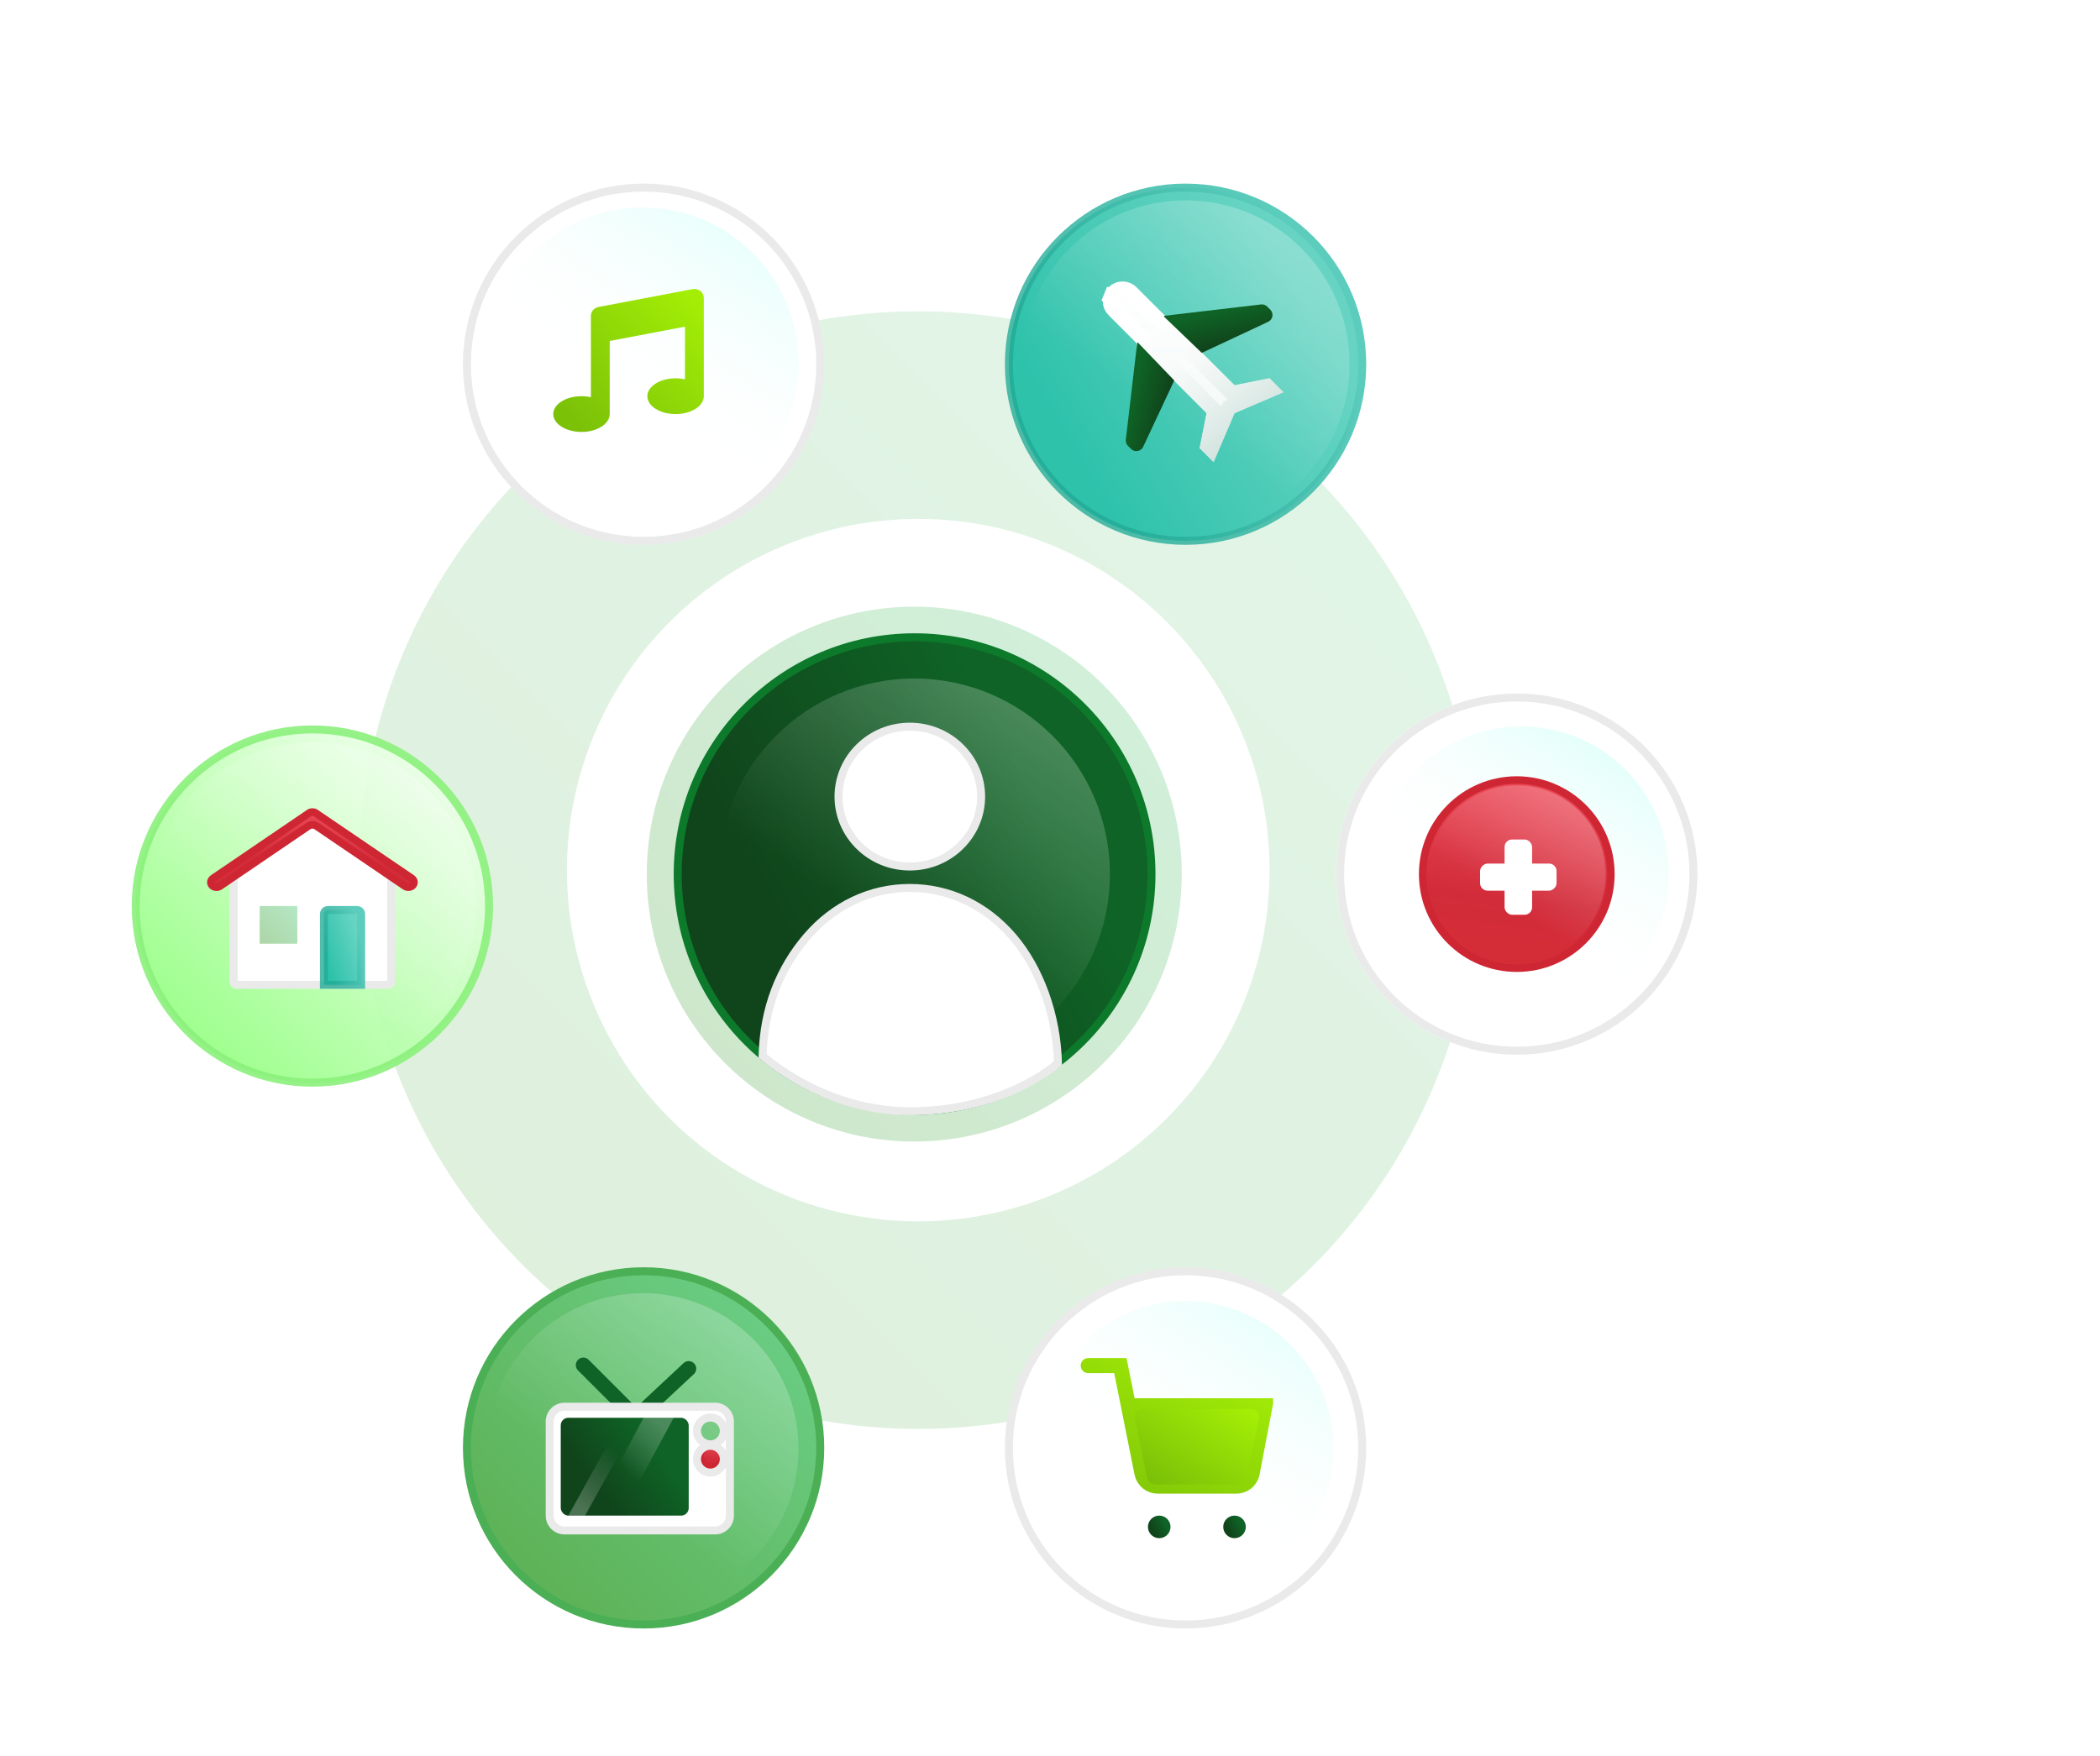
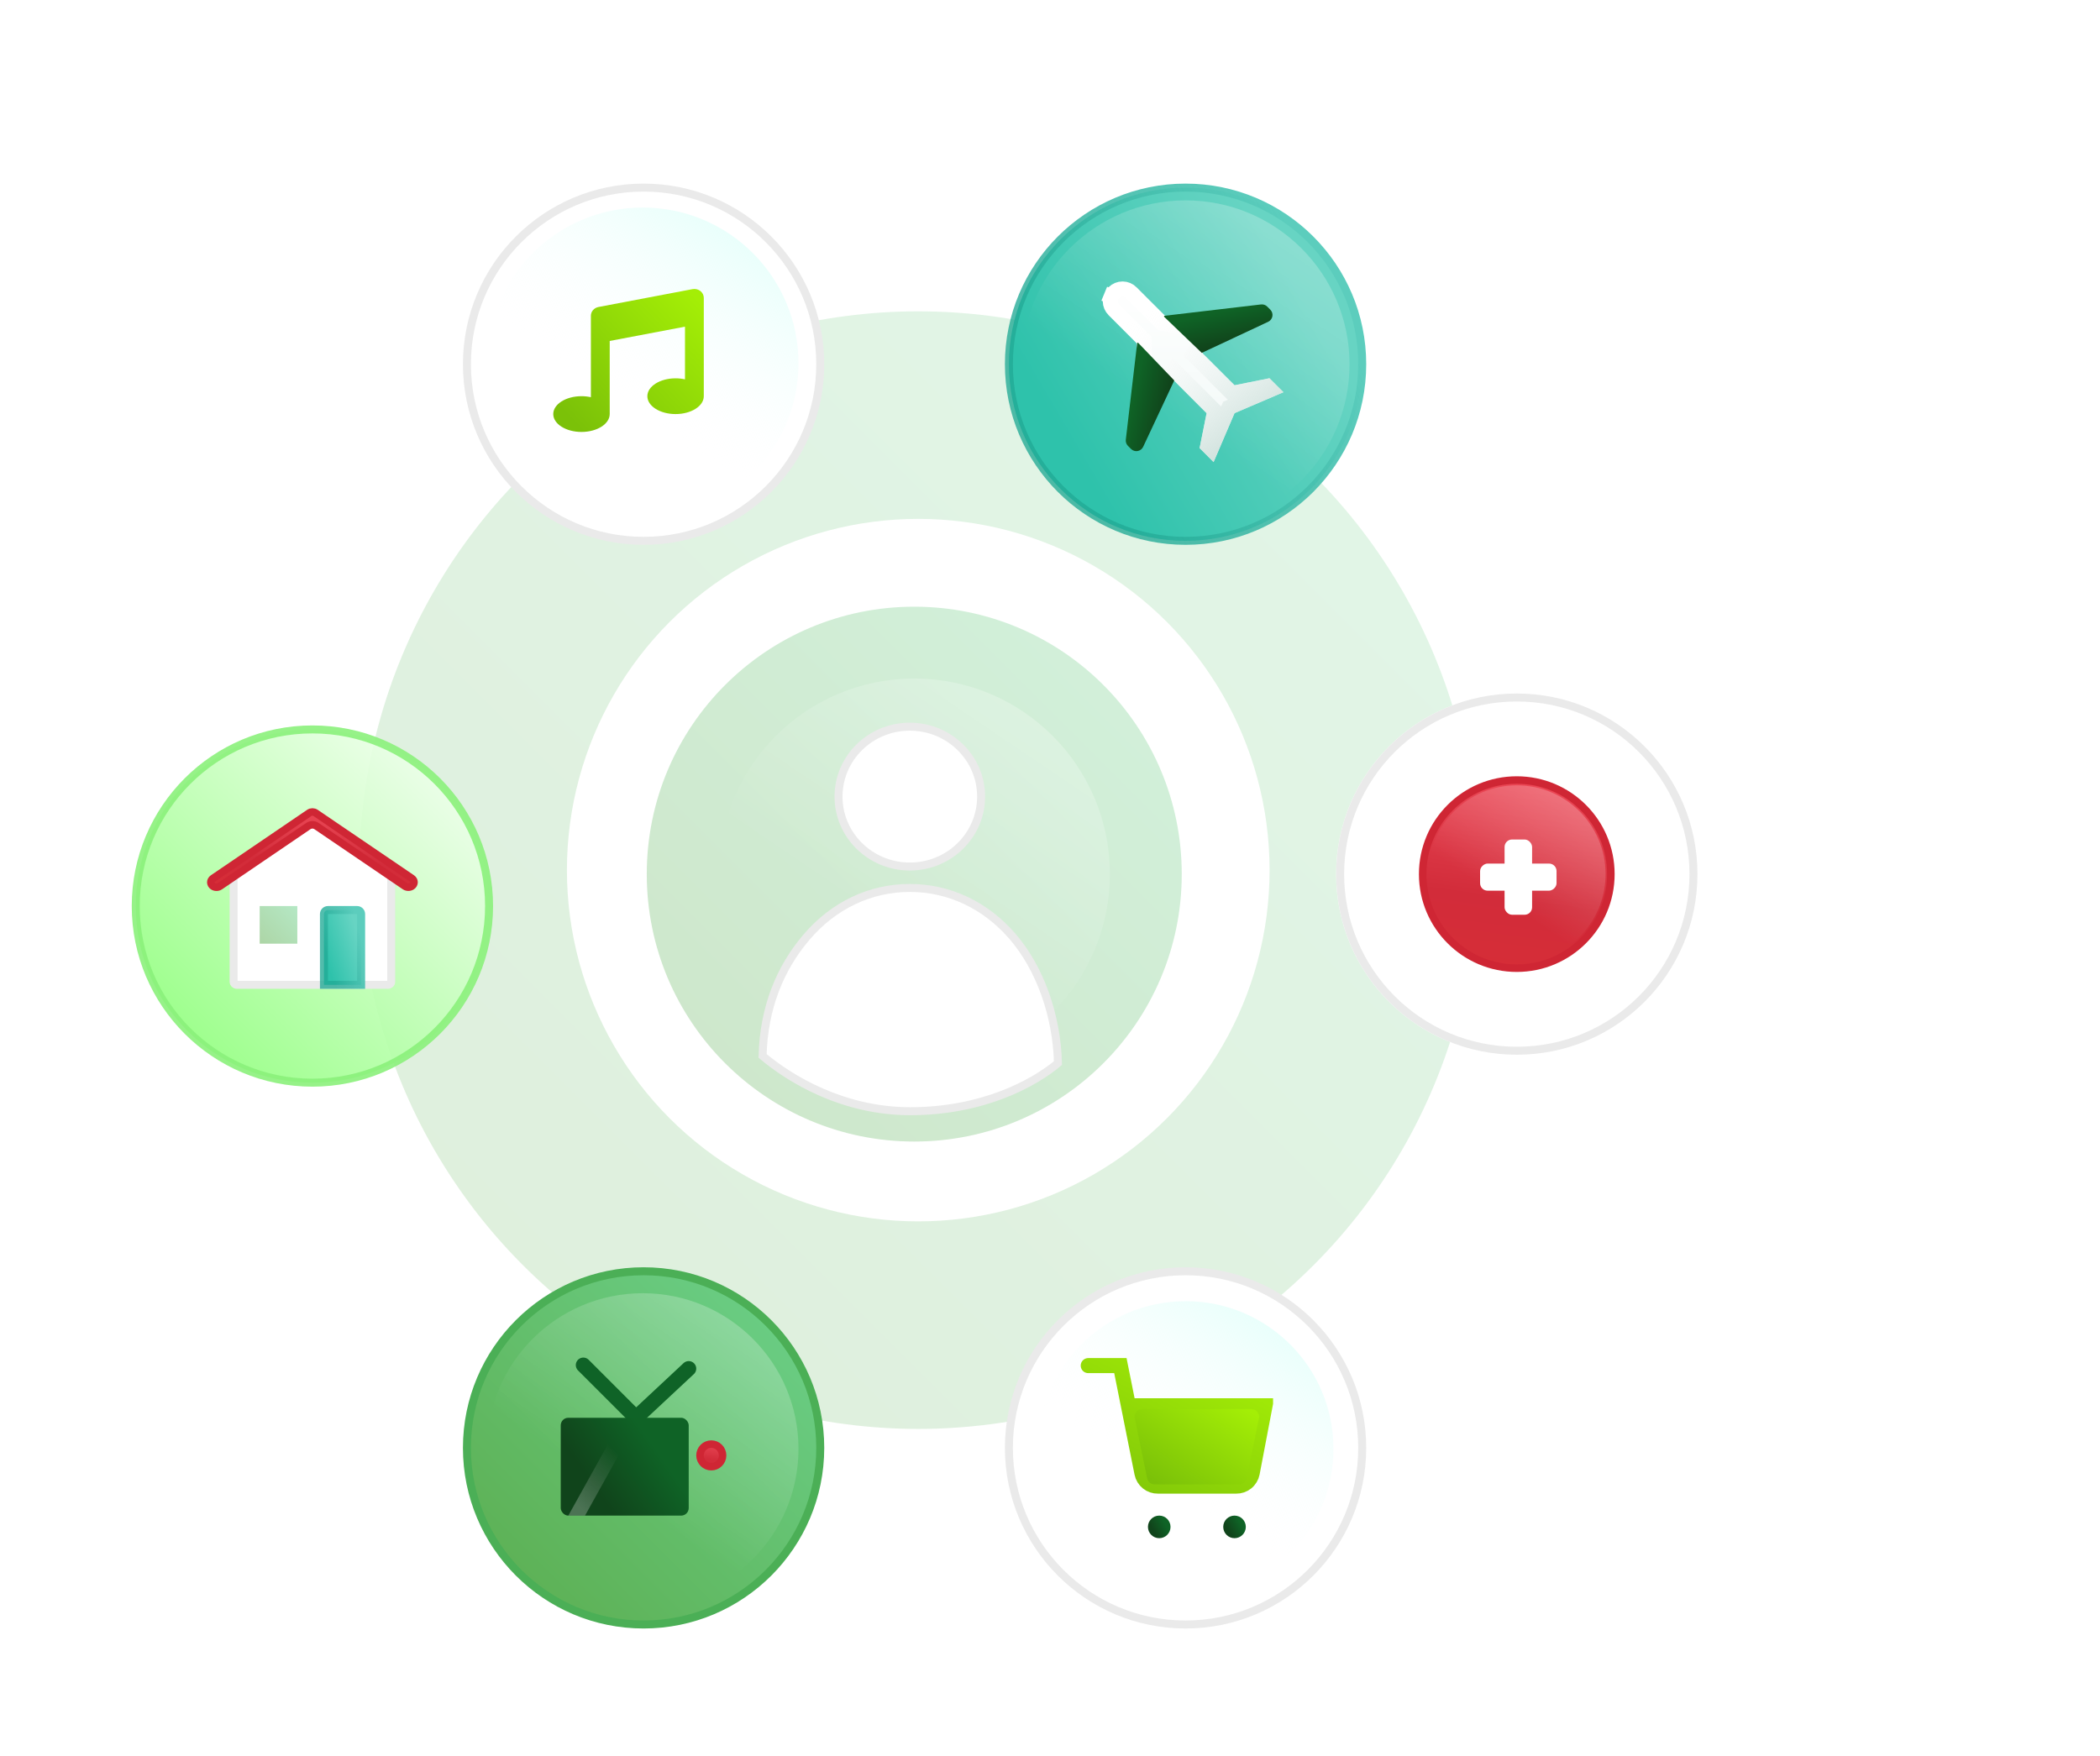
<svg xmlns="http://www.w3.org/2000/svg" width="263" height="220" viewBox="0 0 263 220" fill="none">
  <circle opacity="0.2" cx="115" cy="109" r="70" fill="url(#paint0_linear_4094_8036)" />
  <circle cx="115" cy="109" r="44" fill="white" />
  <circle opacity="0.3" cx="114.5" cy="109.5" r="33.5" fill="url(#paint1_linear_4094_8036)" />
  <g filter="url(#filter0_d_4094_8036)">
    <circle cx="189.961" cy="109.5" r="22.625" fill="white" />
    <circle cx="189.961" cy="109.5" r="22.125" stroke="#EAEAEA" />
  </g>
-   <circle cx="190.5" cy="109.5" r="18.5" fill="url(#paint2_linear_4094_8036)" />
  <circle cx="189.958" cy="109.499" r="11.784" fill="url(#paint3_linear_4094_8036)" stroke="#CF2634" stroke-width="0.943" stroke-linejoin="round" />
  <ellipse cx="189.958" cy="109.503" rx="11.122" ry="11.122" fill="url(#paint4_linear_4094_8036)" />
  <rect x="188.43" y="105.163" width="3.447" height="9.427" rx="0.936" fill="white" />
  <rect x="194.938" y="108.18" width="3.394" height="9.574" rx="0.936" transform="rotate(90 194.938 108.18)" fill="white" />
  <g filter="url(#filter1_d_4094_8036)">
    <circle cx="80.602" cy="41.625" r="22.125" fill="white" stroke="#EAEAEA" />
    <circle cx="80.5" cy="41.5" r="19.5" fill="url(#paint5_linear_4094_8036)" />
    <path d="M88.143 33.316C88.143 33.151 88.104 32.987 88.03 32.837C87.955 32.688 87.847 32.556 87.712 32.451C87.577 32.346 87.419 32.271 87.25 32.231C87.081 32.191 86.905 32.187 86.734 32.219L74.95 34.458C74.683 34.509 74.443 34.646 74.27 34.846C74.097 35.046 74.003 35.296 74.003 35.555V45.758C73.616 45.673 73.221 45.63 72.824 45.631C70.872 45.631 69.289 46.633 69.289 47.87C69.289 49.107 70.872 50.109 72.824 50.109C74.777 50.109 76.359 49.107 76.359 47.87V38.712L85.787 36.921V43.519C85.4 43.434 85.005 43.391 84.608 43.392C82.656 43.392 81.073 44.394 81.073 45.631C81.073 46.868 82.656 47.87 84.608 47.87C86.561 47.87 88.143 46.868 88.143 45.631V33.316Z" fill="url(#paint6_linear_4094_8036)" />
  </g>
  <g filter="url(#filter2_d_4094_8036)">
    <circle opacity="0.9" cx="39.125" cy="109.5" r="22.125" fill="url(#paint7_linear_4094_8036)" stroke="#8BF17B" />
-     <ellipse cx="39.127" cy="109.509" rx="20.533" ry="20.533" fill="url(#paint8_linear_4094_8036)" />
    <g clip-path="url(#clip0_4094_8036)">
      <path d="M37.544 99.79L39.133 98.701L48.997 105.474V119.018C48.997 119.179 48.845 119.37 48.582 119.37H46.521H29.673C29.41 119.37 29.258 119.179 29.258 119.018V105.474L37.543 99.79L37.544 99.79Z" fill="white" stroke="#EAEAEA" />
      <path d="M39.527 97.837L39.528 97.838L51.58 106.03C51.58 106.031 51.58 106.031 51.58 106.031C51.945 106.281 51.946 106.757 51.581 107.008C51.323 107.181 50.965 107.181 50.708 107.008C50.707 107.008 50.707 107.008 50.707 107.007L39.631 99.477C39.631 99.477 39.63 99.477 39.63 99.477C39.331 99.272 38.924 99.272 38.625 99.477C38.625 99.477 38.624 99.477 38.624 99.477L27.548 107.012C27.548 107.012 27.548 107.013 27.547 107.013C27.29 107.186 26.932 107.186 26.674 107.013C26.31 106.762 26.31 106.286 26.675 106.036C26.675 106.035 26.675 106.035 26.676 106.035L38.728 97.837L38.728 97.837L38.731 97.835C38.96 97.676 39.289 97.674 39.527 97.837Z" fill="url(#paint9_linear_4094_8036)" stroke="#CF2634" stroke-width="0.943" stroke-linejoin="round" />
      <rect opacity="0.5" x="32.523" y="109.5" width="4.714" height="4.714" fill="url(#paint10_linear_4094_8036)" />
      <path d="M40.57 110.5C40.57 110.224 40.794 110 41.07 110H44.727C45.003 110 45.227 110.224 45.227 110.5V119.37H40.57V110.5Z" fill="url(#paint11_linear_4094_8036)" stroke="url(#paint12_linear_4094_8036)" />
    </g>
  </g>
  <g filter="url(#filter3_d_4094_8036)">
    <circle cx="148.477" cy="177.375" r="22.125" fill="white" stroke="#EAEAEA" />
    <circle cx="148.5" cy="177.5" r="18.5" fill="url(#paint13_linear_4094_8036)" />
    <g clip-path="url(#clip1_4094_8036)">
      <path d="M145.18 188.688C145.961 188.688 146.594 188.054 146.594 187.273C146.594 186.492 145.961 185.859 145.18 185.859C144.399 185.859 143.766 186.492 143.766 187.273C143.766 188.054 144.399 188.688 145.18 188.688Z" fill="url(#paint14_linear_4094_8036)" />
      <path d="M154.609 188.688C155.39 188.688 156.023 188.054 156.023 187.273C156.023 186.492 155.39 185.859 154.609 185.859C153.828 185.859 153.195 186.492 153.195 187.273C153.195 188.054 153.828 188.688 154.609 188.688Z" fill="url(#paint15_linear_4094_8036)" />
      <path d="M136.289 167.068H140.315L143.013 180.546C143.105 181.009 143.357 181.426 143.725 181.722C144.093 182.018 144.553 182.175 145.026 182.166H154.809C155.282 182.175 155.742 182.018 156.11 181.722C156.478 181.426 156.73 181.009 156.822 180.546L158.433 172.101H141.322" stroke="white" stroke-width="1.885" stroke-linecap="round" />
      <path d="M136.289 167.068H140.315L143.013 180.546C143.105 181.009 143.357 181.426 143.725 181.722C144.093 182.018 144.553 182.175 145.026 182.166H154.809C155.282 182.175 155.742 182.018 156.11 181.722C156.478 181.426 156.73 181.009 156.822 180.546L158.433 172.101H141.322" stroke="url(#paint16_linear_4094_8036)" stroke-width="1.885" stroke-linecap="round" />
      <path d="M156.752 172.521H143.04C142.442 172.521 141.996 173.07 142.116 173.654L143.67 181.196C143.761 181.634 144.146 181.949 144.594 181.949H155.198C155.645 181.949 156.031 181.634 156.121 181.196L157.675 173.654C157.796 173.07 157.349 172.521 156.752 172.521Z" fill="url(#paint17_linear_4094_8036)" />
    </g>
  </g>
  <g filter="url(#filter4_d_4094_8036)">
    <circle cx="80.602" cy="177.375" r="22.125" fill="url(#paint18_linear_4094_8036)" stroke="#4BAF56" />
    <circle cx="80.5" cy="177.5" r="19.5" fill="url(#paint19_linear_4094_8036)" />
    <circle cx="89.081" cy="178.317" r="1.414" fill="url(#paint20_linear_4094_8036)" stroke="#CF2634" stroke-width="0.943" stroke-linejoin="round" />
    <path d="M73.055 167.005L79.01 172.96C79.369 173.319 79.948 173.329 80.32 172.982L86.253 167.445" stroke="#0F6327" stroke-width="1.885" stroke-linecap="round" />
-     <path d="M90.152 174.067L89.799 174.421L90.152 174.067C89.838 173.752 89.411 173.576 88.966 173.576C88.52 173.576 88.094 173.752 87.779 174.067C87.464 174.382 87.287 174.809 87.287 175.254C87.287 175.699 87.464 176.126 87.779 176.441C88.094 176.755 88.52 176.932 88.966 176.932C89.411 176.932 89.838 176.755 90.152 176.441C90.467 176.126 90.644 175.699 90.644 175.254C90.644 174.809 90.467 174.382 90.152 174.067ZM70.701 172.219L76.993 172.219L83.262 172.219H89.555C90.587 172.219 91.412 173.044 91.412 174.076V185.859C91.412 186.891 90.587 187.716 89.555 187.716H70.701C69.669 187.716 68.844 186.891 68.844 185.859V174.076C68.844 173.044 69.669 172.219 70.701 172.219C70.701 172.219 70.701 172.219 70.701 172.219ZM90.152 177.602L89.799 177.956L90.152 177.602C89.838 177.288 89.411 177.111 88.966 177.111C88.52 177.111 88.094 177.288 87.779 177.602C87.464 177.917 87.287 178.344 87.287 178.789C87.287 179.234 87.464 179.661 87.779 179.976C88.094 180.291 88.52 180.467 88.966 180.467C89.411 180.467 89.838 180.291 90.152 179.976C90.467 179.661 90.644 179.234 90.644 178.789C90.644 178.344 90.467 177.917 90.152 177.602Z" fill="white" stroke="#EAEAEA" />
    <rect x="70.227" y="173.604" width="16.026" height="12.255" rx="0.943" fill="url(#paint21_linear_4094_8036)" />
-     <path d="M80.599 173.604H84.37L77.771 185.859H74L80.599 173.604Z" fill="url(#paint22_linear_4094_8036)" />
    <path d="M73.269 185.859L71.174 185.859L78.507 172.661L80.602 172.661L73.269 185.859Z" fill="url(#paint23_linear_4094_8036)" />
  </g>
-   <circle cx="114.542" cy="109.5" r="29.667" fill="url(#paint24_linear_4094_8036)" stroke="#0C792B" />
  <circle cx="114.5" cy="109.5" r="24.5" fill="url(#paint25_linear_4094_8036)" />
  <path d="M122.873 99.79C122.873 104.619 118.884 108.549 113.944 108.549C109.004 108.549 105.015 104.619 105.015 99.79C105.015 94.961 109.004 91.031 113.944 91.031C118.884 91.031 122.873 94.961 122.873 99.79ZM126.849 117.356C130.221 121.291 132.348 127.15 132.495 133.174C129.497 135.694 123.084 139.2 114 139.2C105.614 139.2 99 135.214 95.505 132.273C95.653 126.291 97.663 121.295 101.038 117.356C104.43 113.398 109.012 111.232 113.944 111.232C118.876 111.232 123.458 113.398 126.849 117.356Z" fill="white" stroke="#EAEAEA" />
  <g filter="url(#filter5_d_4094_8036)">
    <circle cx="148.477" cy="41.625" r="22.125" fill="url(#paint26_linear_4094_8036)" stroke="url(#paint27_linear_4094_8036)" />
    <ellipse cx="148.479" cy="41.634" rx="20.533" ry="20.533" fill="url(#paint28_linear_4094_8036)" />
    <path d="M153.745 47.386L153.894 47.039L154.241 46.891L159.083 44.815L158.675 44.407L154.796 45.184L154.301 45.283L153.944 44.926L149.92 40.902L149.383 40.365L149.793 39.726L150.381 38.811C150.745 38.244 150.41 37.483 149.738 37.371L149.718 37.367L149.697 37.363L145.758 36.525L145.485 36.467L145.288 36.269L141.697 32.678L141.691 32.672L141.685 32.666C141.544 32.52 141.375 32.403 141.188 32.323C141.001 32.243 140.8 32.2 140.597 32.199C140.394 32.197 140.192 32.236 140.004 32.313C139.815 32.39 139.644 32.503 139.501 32.647C139.357 32.791 139.243 32.962 139.166 33.15L138.294 32.793L139.166 33.15C139.089 33.338 139.05 33.54 139.052 33.743C139.054 33.947 139.096 34.148 139.176 34.334C139.257 34.521 139.373 34.69 139.52 34.832L139.526 34.837L139.531 34.843L143.03 38.343L143.306 38.619V39.01V47.19L146.249 43.107L146.897 42.209L147.68 42.992L151.779 47.09L152.135 47.447L152.037 47.942L151.261 51.822L151.669 52.23L153.745 47.386Z" fill="url(#paint29_linear_4094_8036)" />
    <path d="M153.745 47.386L153.894 47.039L154.241 46.891L159.083 44.815L158.675 44.407L154.796 45.184L154.301 45.283L153.944 44.926L149.92 40.902L149.383 40.365L149.793 39.726L150.381 38.811C150.745 38.244 150.41 37.483 149.738 37.371L149.718 37.367L149.697 37.363L145.758 36.525L145.485 36.467L145.288 36.269L141.697 32.678L141.691 32.672L141.685 32.666C141.544 32.52 141.375 32.403 141.188 32.323C141.001 32.243 140.8 32.2 140.597 32.199C140.394 32.197 140.192 32.236 140.004 32.313C139.815 32.39 139.644 32.503 139.501 32.647C139.357 32.791 139.243 32.962 139.166 33.15L138.294 32.793L139.166 33.15C139.089 33.338 139.05 33.54 139.052 33.743C139.054 33.947 139.096 34.148 139.176 34.334C139.257 34.521 139.373 34.69 139.52 34.832L139.526 34.837L139.531 34.843L143.03 38.343L143.306 38.619V39.01V47.19L146.249 43.107L146.897 42.209L147.68 42.992L151.779 47.09L152.135 47.447L152.037 47.942L151.261 51.822L151.669 52.23L153.745 47.386Z" stroke="white" stroke-width="1.885" />
    <path d="M153.745 47.386L153.894 47.039L154.241 46.891L159.083 44.815L158.675 44.407L154.796 45.184L154.301 45.283L153.944 44.926L149.92 40.902L149.383 40.365L149.793 39.726L150.381 38.811C150.745 38.244 150.41 37.483 149.738 37.371L149.718 37.367L149.697 37.363L145.758 36.525L145.485 36.467L145.288 36.269L141.697 32.678L141.691 32.672L141.685 32.666C141.544 32.52 141.375 32.403 141.188 32.323C141.001 32.243 140.8 32.2 140.597 32.199C140.394 32.197 140.192 32.236 140.004 32.313C139.815 32.39 139.644 32.503 139.501 32.647C139.357 32.791 139.243 32.962 139.166 33.15L138.294 32.793L139.166 33.15C139.089 33.338 139.05 33.54 139.052 33.743C139.054 33.947 139.096 34.148 139.176 34.334C139.257 34.521 139.373 34.69 139.52 34.832L139.526 34.837L139.531 34.843L143.03 38.343L143.306 38.619V39.01V47.19L146.249 43.107L146.897 42.209L147.68 42.992L151.779 47.09L152.135 47.447L152.037 47.942L151.261 51.822L151.669 52.23L153.745 47.386Z" stroke="url(#paint30_linear_4094_8036)" stroke-width="1.885" />
    <path d="M143.167 51.972L147.062 43.658L142.548 38.95C142.497 38.898 142.408 38.936 142.412 39.009L140.993 51.079C140.96 51.365 141.059 51.651 141.263 51.855L141.646 52.239C142.109 52.701 142.889 52.564 143.167 51.972Z" fill="url(#paint31_linear_4094_8036)" />
    <path d="M158.824 36.31L150.51 40.206L145.802 35.691C145.749 35.641 145.788 35.552 145.861 35.556L157.93 34.137C158.217 34.103 158.503 34.203 158.707 34.407L159.09 34.79C159.552 35.252 159.416 36.033 158.824 36.31Z" fill="url(#paint32_linear_4094_8036)" />
  </g>
  <defs>
    <filter id="filter0_d_4094_8036" x="117.17" y="36.709" width="145.582" height="145.582" filterUnits="userSpaceOnUse" color-interpolation-filters="sRGB">
      <feFlood flood-opacity="0" result="BackgroundImageFix" />
      <feColorMatrix in="SourceAlpha" type="matrix" values="0 0 0 0 0 0 0 0 0 0 0 0 0 0 0 0 0 0 127 0" result="hardAlpha" />
      <feOffset />
      <feGaussianBlur stdDeviation="25.083" />
      <feColorMatrix type="matrix" values="0 0 0 0 0 0 0 0 0 0 0 0 0 0 0 0 0 0 0.08 0" />
      <feBlend mode="normal" in2="BackgroundImageFix" result="effect1_dropShadow_4094_8036" />
      <feBlend mode="normal" in="SourceGraphic" in2="effect1_dropShadow_4094_8036" result="shape" />
    </filter>
    <filter id="filter1_d_4094_8036" x="41.977" y="7" width="77.25" height="77.25" filterUnits="userSpaceOnUse" color-interpolation-filters="sRGB">
      <feFlood flood-opacity="0" result="BackgroundImageFix" />
      <feColorMatrix in="SourceAlpha" type="matrix" values="0 0 0 0 0 0 0 0 0 0 0 0 0 0 0 0 0 0 127 0" result="hardAlpha" />
      <feOffset dy="4" />
      <feGaussianBlur stdDeviation="8" />
      <feColorMatrix type="matrix" values="0 0 0 0 0 0 0 0 0 0 0 0 0 0 0 0 0 0 0.08 0" />
      <feBlend mode="normal" in2="BackgroundImageFix" result="effect1_dropShadow_4094_8036" />
      <feBlend mode="normal" in="SourceGraphic" in2="effect1_dropShadow_4094_8036" result="shape" />
    </filter>
    <filter id="filter2_d_4094_8036" x="0.5" y="74.875" width="77.25" height="77.25" filterUnits="userSpaceOnUse" color-interpolation-filters="sRGB">
      <feFlood flood-opacity="0" result="BackgroundImageFix" />
      <feColorMatrix in="SourceAlpha" type="matrix" values="0 0 0 0 0 0 0 0 0 0 0 0 0 0 0 0 0 0 127 0" result="hardAlpha" />
      <feOffset dy="4" />
      <feGaussianBlur stdDeviation="8" />
      <feColorMatrix type="matrix" values="0 0 0 0 0 0 0 0 0 0 0 0 0 0 0 0 0 0 0.08 0" />
      <feBlend mode="normal" in2="BackgroundImageFix" result="effect1_dropShadow_4094_8036" />
      <feBlend mode="normal" in="SourceGraphic" in2="effect1_dropShadow_4094_8036" result="shape" />
    </filter>
    <filter id="filter3_d_4094_8036" x="109.852" y="142.75" width="77.25" height="77.25" filterUnits="userSpaceOnUse" color-interpolation-filters="sRGB">
      <feFlood flood-opacity="0" result="BackgroundImageFix" />
      <feColorMatrix in="SourceAlpha" type="matrix" values="0 0 0 0 0 0 0 0 0 0 0 0 0 0 0 0 0 0 127 0" result="hardAlpha" />
      <feOffset dy="4" />
      <feGaussianBlur stdDeviation="8" />
      <feColorMatrix type="matrix" values="0 0 0 0 0 0 0 0 0 0 0 0 0 0 0 0 0 0 0.08 0" />
      <feBlend mode="normal" in2="BackgroundImageFix" result="effect1_dropShadow_4094_8036" />
      <feBlend mode="normal" in="SourceGraphic" in2="effect1_dropShadow_4094_8036" result="shape" />
    </filter>
    <filter id="filter4_d_4094_8036" x="41.977" y="142.75" width="77.25" height="77.25" filterUnits="userSpaceOnUse" color-interpolation-filters="sRGB">
      <feFlood flood-opacity="0" result="BackgroundImageFix" />
      <feColorMatrix in="SourceAlpha" type="matrix" values="0 0 0 0 0 0 0 0 0 0 0 0 0 0 0 0 0 0 127 0" result="hardAlpha" />
      <feOffset dy="4" />
      <feGaussianBlur stdDeviation="8" />
      <feColorMatrix type="matrix" values="0 0 0 0 0 0 0 0 0 0 0 0 0 0 0 0 0 0 0.08 0" />
      <feBlend mode="normal" in2="BackgroundImageFix" result="effect1_dropShadow_4094_8036" />
      <feBlend mode="normal" in="SourceGraphic" in2="effect1_dropShadow_4094_8036" result="shape" />
    </filter>
    <filter id="filter5_d_4094_8036" x="109.852" y="7" width="77.25" height="77.25" filterUnits="userSpaceOnUse" color-interpolation-filters="sRGB">
      <feFlood flood-opacity="0" result="BackgroundImageFix" />
      <feColorMatrix in="SourceAlpha" type="matrix" values="0 0 0 0 0 0 0 0 0 0 0 0 0 0 0 0 0 0 127 0" result="hardAlpha" />
      <feOffset dy="4" />
      <feGaussianBlur stdDeviation="8" />
      <feColorMatrix type="matrix" values="0 0 0 0 0 0 0 0 0 0 0 0 0 0 0 0 0 0 0.08 0" />
      <feBlend mode="normal" in2="BackgroundImageFix" result="effect1_dropShadow_4094_8036" />
      <feBlend mode="normal" in="SourceGraphic" in2="effect1_dropShadow_4094_8036" result="shape" />
    </filter>
    <linearGradient id="paint0_linear_4094_8036" x1="185" y1="39" x2="45" y2="179" gradientUnits="userSpaceOnUse">
      <stop stop-color="#6CD28C" />
      <stop offset="1" stop-color="#5BAC4D" />
    </linearGradient>
    <linearGradient id="paint1_linear_4094_8036" x1="148" y1="76" x2="81" y2="143" gradientUnits="userSpaceOnUse">
      <stop stop-color="#6CD28C" />
      <stop offset="1" stop-color="#5BAC4D" />
    </linearGradient>
    <linearGradient id="paint2_linear_4094_8036" x1="209" y1="97.97" x2="194.458" y2="119.481" gradientUnits="userSpaceOnUse">
      <stop stop-color="#E1FFFA" />
      <stop offset="1" stop-color="white" stop-opacity="0" />
    </linearGradient>
    <linearGradient id="paint3_linear_4094_8036" x1="232.478" y1="101.505" x2="228.966" y2="127.088" gradientUnits="userSpaceOnUse">
      <stop stop-color="#EE4957" />
      <stop offset="0.268" stop-color="#E3404E" />
      <stop offset="0.659" stop-color="#D22C3A" />
      <stop offset="1" stop-color="#D62D37" />
    </linearGradient>
    <linearGradient id="paint4_linear_4094_8036" x1="201.08" y1="102.571" x2="192.338" y2="115.504" gradientUnits="userSpaceOnUse">
      <stop stop-color="white" stop-opacity="0.25" />
      <stop offset="1" stop-color="white" stop-opacity="0" />
    </linearGradient>
    <linearGradient id="paint5_linear_4094_8036" x1="100" y1="29.346" x2="84.672" y2="52.021" gradientUnits="userSpaceOnUse">
      <stop stop-color="#E7FFFB" />
      <stop offset="1" stop-color="white" stop-opacity="0" />
    </linearGradient>
    <linearGradient id="paint6_linear_4094_8036" x1="88.143" y1="34.276" x2="72.245" y2="49.321" gradientUnits="userSpaceOnUse">
      <stop stop-color="#A4EE06" />
      <stop offset="1" stop-color="#7BC108" />
    </linearGradient>
    <linearGradient id="paint7_linear_4094_8036" x1="61.75" y1="86.875" x2="16.5" y2="132.125" gradientUnits="userSpaceOnUse">
      <stop stop-color="white" />
      <stop offset="1" stop-color="#81FF6B" />
    </linearGradient>
    <linearGradient id="paint8_linear_4094_8036" x1="59.66" y1="96.711" x2="43.52" y2="120.587" gradientUnits="userSpaceOnUse">
      <stop stop-color="white" stop-opacity="0.25" />
      <stop offset="1" stop-color="white" stop-opacity="0" />
    </linearGradient>
    <linearGradient id="paint9_linear_4094_8036" x1="84.918" y1="99.047" x2="84.325" y2="110.042" gradientUnits="userSpaceOnUse">
      <stop stop-color="#EE4957" />
      <stop offset="0.268" stop-color="#E3404E" />
      <stop offset="0.659" stop-color="#D22C3A" />
      <stop offset="1" stop-color="#D62D37" />
    </linearGradient>
    <linearGradient id="paint10_linear_4094_8036" x1="37.237" y1="109.5" x2="32.523" y2="114.214" gradientUnits="userSpaceOnUse">
      <stop stop-color="#6CD28C" />
      <stop offset="1" stop-color="#5BAC4D" />
    </linearGradient>
    <linearGradient id="paint11_linear_4094_8036" x1="44.017" y1="110.537" x2="39.463" y2="111.991" gradientUnits="userSpaceOnUse">
      <stop stop-color="#67D4C3" />
      <stop offset="1" stop-color="#2EC2AB" />
    </linearGradient>
    <linearGradient id="paint12_linear_4094_8036" x1="44.806" y1="111.762" x2="40.205" y2="113.068" gradientUnits="userSpaceOnUse">
      <stop stop-color="#5CCDBD" />
      <stop offset="1" stop-color="#21A995" stop-opacity="0.78" />
    </linearGradient>
    <linearGradient id="paint13_linear_4094_8036" x1="167" y1="165.97" x2="152.458" y2="187.481" gradientUnits="userSpaceOnUse">
      <stop stop-color="#E7FFFB" />
      <stop offset="1" stop-color="white" stop-opacity="0" />
    </linearGradient>
    <linearGradient id="paint14_linear_4094_8036" x1="146.383" y1="187.717" x2="144.871" y2="188.531" gradientUnits="userSpaceOnUse">
      <stop stop-color="#0F6326" />
      <stop offset="1" stop-color="#10441B" />
    </linearGradient>
    <linearGradient id="paint15_linear_4094_8036" x1="155.812" y1="187.717" x2="154.301" y2="188.531" gradientUnits="userSpaceOnUse">
      <stop stop-color="#0F6326" />
      <stop offset="1" stop-color="#10441B" />
    </linearGradient>
    <linearGradient id="paint16_linear_4094_8036" x1="138.56" y1="182.882" x2="147.637" y2="165.825" gradientUnits="userSpaceOnUse">
      <stop stop-color="#80C608" />
      <stop offset="1" stop-color="#9FE807" />
    </linearGradient>
    <linearGradient id="paint17_linear_4094_8036" x1="157.909" y1="173.616" x2="150.23" y2="185.351" gradientUnits="userSpaceOnUse">
      <stop stop-color="#A4EE06" />
      <stop offset="1" stop-color="#7BC108" />
    </linearGradient>
    <linearGradient id="paint18_linear_4094_8036" x1="103.227" y1="154.75" x2="57.977" y2="200" gradientUnits="userSpaceOnUse">
      <stop stop-color="#6CD28C" />
      <stop offset="1" stop-color="#5BAC4D" />
    </linearGradient>
    <linearGradient id="paint19_linear_4094_8036" x1="100" y1="165.347" x2="84.672" y2="188.021" gradientUnits="userSpaceOnUse">
      <stop stop-color="white" stop-opacity="0.25" />
      <stop offset="1" stop-color="white" stop-opacity="0" />
    </linearGradient>
    <linearGradient id="paint20_linear_4094_8036" x1="95.622" y1="177.087" x2="95.082" y2="181.023" gradientUnits="userSpaceOnUse">
      <stop stop-color="#EE4957" />
      <stop offset="0.268" stop-color="#E3404E" />
      <stop offset="0.659" stop-color="#D22C3A" />
      <stop offset="1" stop-color="#D62D37" />
    </linearGradient>
    <linearGradient id="paint21_linear_4094_8036" x1="85.057" y1="181.653" x2="77.669" y2="186.853" gradientUnits="userSpaceOnUse">
      <stop stop-color="#0F6326" />
      <stop offset="1" stop-color="#10441B" />
    </linearGradient>
    <linearGradient id="paint22_linear_4094_8036" x1="84.37" y1="175.912" x2="79.181" y2="181.226" gradientUnits="userSpaceOnUse">
      <stop stop-color="white" stop-opacity="0.25" />
      <stop offset="1" stop-color="white" stop-opacity="0" />
    </linearGradient>
    <linearGradient id="paint23_linear_4094_8036" x1="71.174" y1="183.373" x2="76.756" y2="177.476" gradientUnits="userSpaceOnUse">
      <stop stop-color="white" stop-opacity="0.25" />
      <stop offset="1" stop-color="white" stop-opacity="0" />
    </linearGradient>
    <linearGradient id="paint24_linear_4094_8036" x1="140.207" y1="118.96" x2="107.957" y2="136.318" gradientUnits="userSpaceOnUse">
      <stop stop-color="#0F6326" />
      <stop offset="1" stop-color="#10441B" />
    </linearGradient>
    <linearGradient id="paint25_linear_4094_8036" x1="139" y1="94.23" x2="119.742" y2="122.719" gradientUnits="userSpaceOnUse">
      <stop stop-color="white" stop-opacity="0.25" />
      <stop offset="1" stop-color="white" stop-opacity="0" />
    </linearGradient>
    <linearGradient id="paint26_linear_4094_8036" x1="157.421" y1="23.525" x2="127.529" y2="41.03" gradientUnits="userSpaceOnUse">
      <stop stop-color="#67D4C3" />
      <stop offset="1" stop-color="#2EC2AB" />
    </linearGradient>
    <linearGradient id="paint27_linear_4094_8036" x1="163.735" y1="28.873" x2="132.431" y2="45.153" gradientUnits="userSpaceOnUse">
      <stop stop-color="#5CCDBD" />
      <stop offset="1" stop-color="#21A995" stop-opacity="0.78" />
    </linearGradient>
    <linearGradient id="paint28_linear_4094_8036" x1="169.012" y1="28.836" x2="152.872" y2="52.712" gradientUnits="userSpaceOnUse">
      <stop stop-color="white" stop-opacity="0.25" />
      <stop offset="1" stop-color="white" stop-opacity="0" />
    </linearGradient>
    <linearGradient id="paint29_linear_4094_8036" x1="149.422" y1="31.256" x2="149.422" y2="53.881" gradientUnits="userSpaceOnUse">
      <stop stop-color="white" />
      <stop offset="1" stop-color="#F0F8F6" />
    </linearGradient>
    <linearGradient id="paint30_linear_4094_8036" x1="158.414" y1="54.953" x2="142.506" y2="34.57" gradientUnits="userSpaceOnUse">
      <stop stop-color="#BAD4CD" />
      <stop offset="1" stop-color="white" stop-opacity="0" />
    </linearGradient>
    <linearGradient id="paint31_linear_4094_8036" x1="141.397" y1="48.25" x2="145.407" y2="49.168" gradientUnits="userSpaceOnUse">
      <stop stop-color="#0F6326" />
      <stop offset="1" stop-color="#10441B" />
    </linearGradient>
    <linearGradient id="paint32_linear_4094_8036" x1="155.101" y1="34.54" x2="156.019" y2="38.551" gradientUnits="userSpaceOnUse">
      <stop stop-color="#0F6326" />
      <stop offset="1" stop-color="#10441B" />
    </linearGradient>
    <clipPath id="clip0_4094_8036">
      <rect width="28.281" height="24.51" fill="white" transform="translate(24.984 97.244)" />
    </clipPath>
    <clipPath id="clip1_4094_8036">
      <rect width="24.157" height="24.157" fill="white" transform="translate(135.281 166.062)" />
    </clipPath>
  </defs>
</svg>